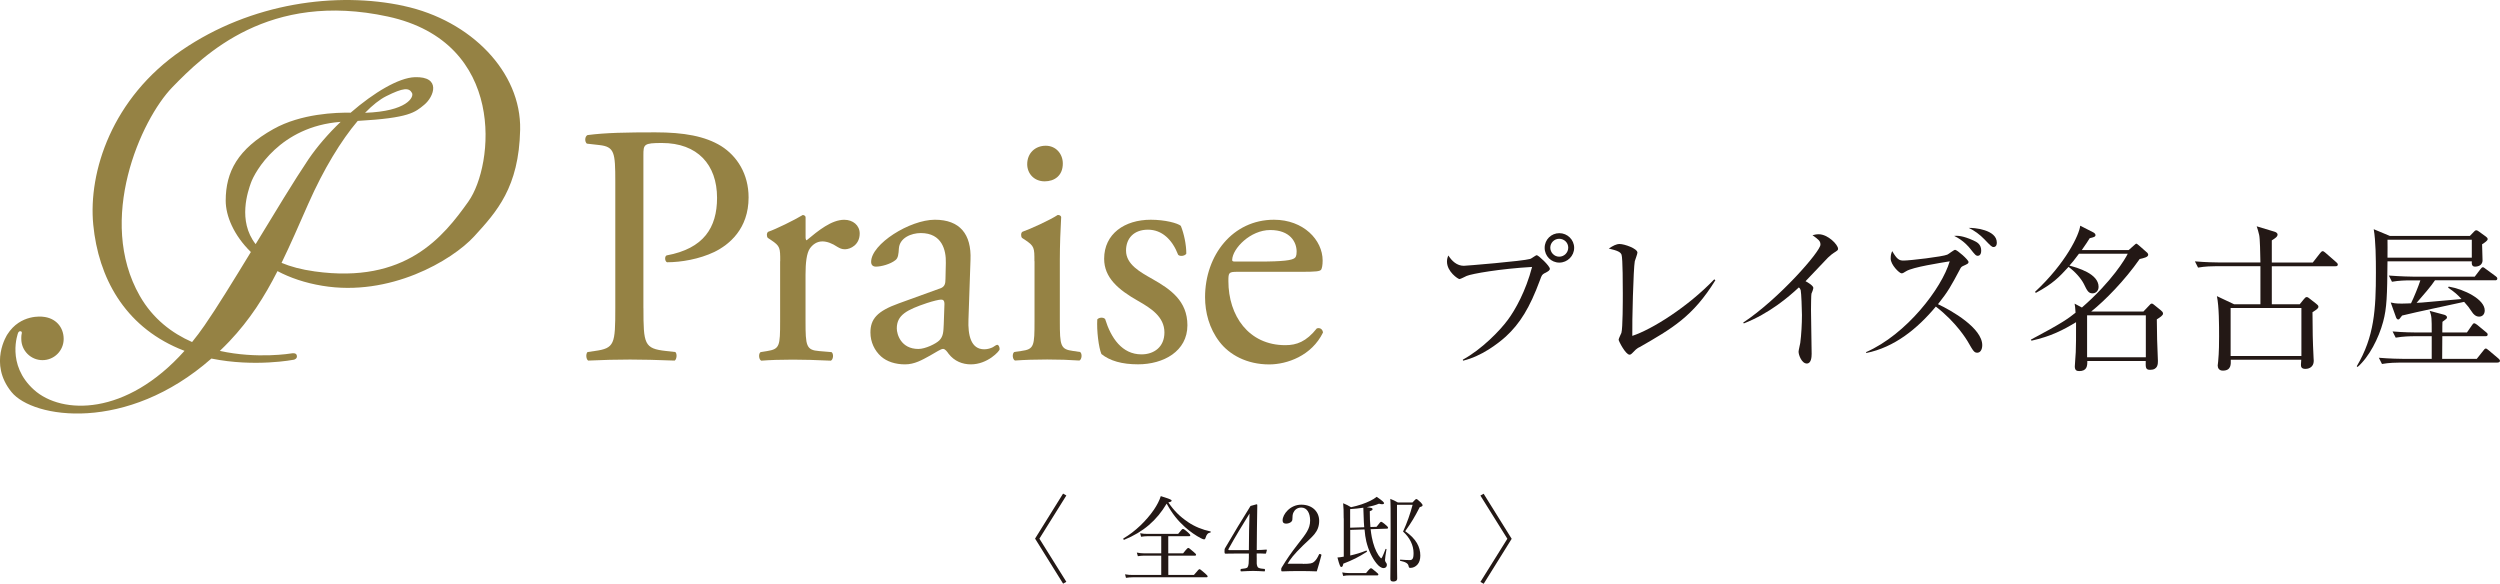
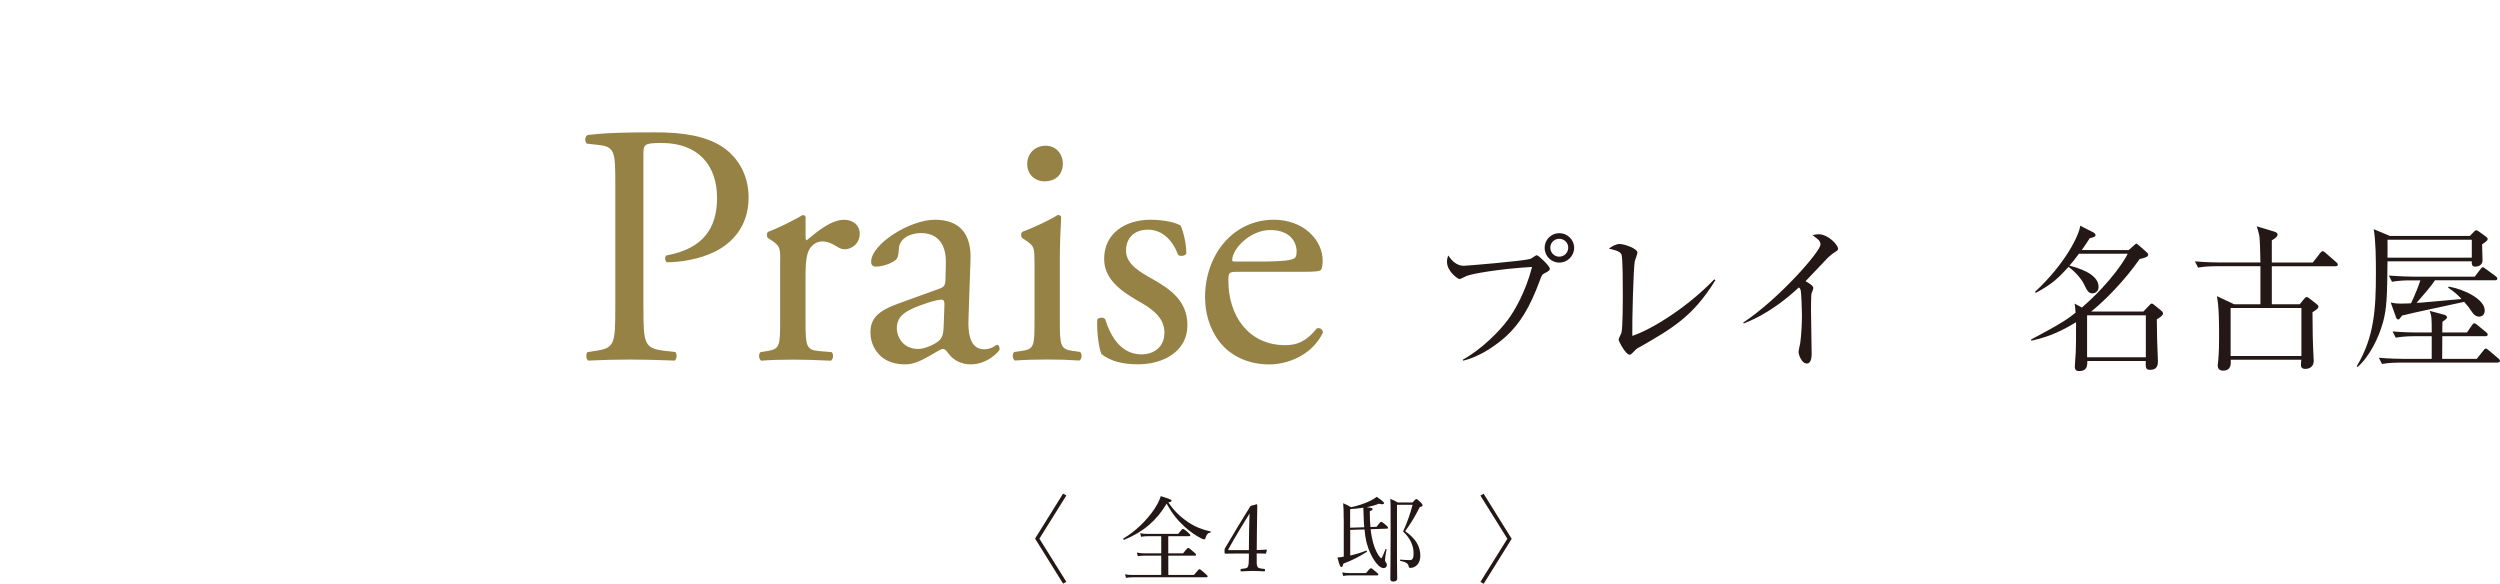
<svg xmlns="http://www.w3.org/2000/svg" id="_レイヤー_2" viewBox="0 0 502.65 117.37">
  <defs>
    <style>.cls-1{fill:#958244;}.cls-2{fill:#231815;}</style>
  </defs>
  <g id="_ヘッダー">
    <path class="cls-2" d="M213.75,99.25l.65.37-5.42,8.68,5.42,8.68-.65.37-5.64-9.06,5.64-9.06Z" />
    <path class="cls-2" d="M238.8,104.93c1.42.97,2.95,1.57,4.58,1.92.09.02.07.21-.02.22-.5.08-.77.37-.99,1.12-.07.19-.17.26-.28.26-.09,0-.37-.09-.65-.24-.92-.47-2.2-1.34-3.17-2.22-1.48-1.33-2.56-2.67-3.7-4.73-2,3.36-4.65,5.68-8.54,7.27-.11.06-.26-.21-.15-.28,2.39-1.38,4.63-3.59,6.13-5.77.62-.92,1.1-1.83,1.38-2.73,1.94.62,2.17.73,2.17.9s-.11.24-.65.37c1.12,1.66,2.39,2.91,3.9,3.9ZM240.05,115.6c.88-1.06,1.01-1.16,1.12-1.16.13,0,.24.09,1.14.86.41.35.49.49.49.6s-.06.17-.24.17h-14.81c-.49,0-.82.04-1.36.11l-.19-.71c.6.11,1.01.13,1.53.13h5.75v-3.88h-3.49c-.45,0-.73.04-1.21.11l-.21-.73c.58.11.92.15,1.42.15h3.49v-3.44h-2.82c-.43,0-.73.04-1.23.11l-.19-.71c.56.11.92.13,1.42.13h6.22c.71-.9.84-.99.95-.99.13,0,.3.06,1.06.73.35.3.43.45.43.56s-.07.17-.26.17h-4.17v3.44h2.99c.78-.99.92-1.08,1.03-1.08.13,0,.26.09,1.08.8.39.32.49.45.49.56,0,.13-.06.19-.24.19h-5.34v3.88h5.15Z" />
    <path class="cls-2" d="M252.68,112.1c-.02,1.18-.04,1.4.15,1.83.15.37.75.39,1.36.45.09,0,.15.04.15.26s-.04.24-.15.24c-.69-.04-1.57-.09-2.26-.09s-1.62.06-2.32.09c-.15,0-.19-.02-.19-.24s.06-.24.19-.26c.49-.06,1.12-.09,1.25-.37.21-.39.22-.88.24-1.87v-.84h-3.04c-.64,0-1.14.02-1.64.02-.17,0-.22-.06-.22-.49s0-.43.19-.75c1.77-3.04,3.18-5.36,5.04-8.35l1.23-.34c.08,0,.13.04.13.19-.04,1.49-.04,2.99-.07,4.71l-.04,4.3c.63,0,1.27-.04,1.92-.09.09,0,.13.04.11.13l-.15.58c-.02.09-.06.11-.17.11-.54-.04-1.18-.04-1.72-.04v.82ZM251.14,106.63c.02-1.38.04-2.13.09-3.38-1.42,2.3-2.88,4.69-4.2,7.08-.11.19-.07.28.15.28h3.92l.04-3.98Z" />
-     <path class="cls-2" d="M261.94,113.37c1.55,0,1.9-.11,2.26-.41.45-.39.71-.86.99-1.46.06-.13.11-.15.3-.09.17.06.21.11.19.22-.24.95-.62,2.28-.93,3.25-1.2-.06-2.26-.06-3.46-.06s-2.28,0-3.47.06c-.17,0-.22-.04-.22-.34s.02-.32.13-.49c1.06-1.74,1.74-2.73,3.27-4.71s2.41-2.99,2.41-4.69c0-1.48-.62-2.6-1.77-2.6-.86,0-1.36.49-1.61,1.05-.13.28-.19.75-.19,1.34,0,.5-.65.84-1.27.84-.39,0-.69-.15-.69-.67,0-1.18,1.49-3.14,3.75-3.14s3.6,1.46,3.6,3.25c0,2.33-1.51,3.23-3.27,4.97-1.94,1.9-2.52,2.73-3.08,3.66h3.06Z" />
    <path class="cls-2" d="M270.16,104.24c0-1.51-.02-2.17-.11-3.06.69.28.97.43,1.59.8,1.51-.32,2.84-.78,3.87-1.29.5-.24.9-.5,1.29-.8,1.16.78,1.48,1.12,1.48,1.27,0,.13-.13.22-.39.22-.17,0-.37-.04-.63-.11-.71.3-1.53.52-2.47.71,1.06.11,1.18.21,1.18.39,0,.15-.09.24-.56.41,0,1.21.04,2.26.13,3.18l1.23-.04c.69-.92.82-1.01.92-1.01.07,0,.34.09,1.12.8.22.21.28.3.28.41s-.09.17-.24.17l-3.27.11c.06.56.15,1.14.24,1.62.3,1.51.75,2.71,1.34,3.62.24.34.49.62.56.62s.26-.3.86-1.87c.02-.07.21-.02.19.06-.15.82-.3,1.92-.3,2.15,0,.19.06.3.17.47.17.21.21.32.21.5,0,.37-.24.65-.67.65s-.95-.35-1.42-.95c-.9-1.1-1.64-2.71-2.05-4.41-.17-.71-.28-1.51-.35-2.41l-2.88.09v5.15c1.08-.24,2.17-.56,3.21-.99.11-.06.22.19.11.26-1.59,1.03-2.95,1.7-4.71,2.37-.09.5-.19.67-.43.67-.17,0-.34-.32-.75-1.91.34-.02.75-.07,1.27-.17v-7.71ZM269.86,115.09c.54.09.9.13,1.38.13h3.42c.71-.9.88-.97.99-.97s.26.08,1.03.75c.35.28.45.39.45.5s-.06.19-.24.19h-5.62c-.41,0-.73.02-1.21.11l-.19-.71ZM274.29,106.01c-.06-.63-.09-1.33-.11-2.04-.04-.84-.06-1.34-.07-1.89-.82.13-1.72.22-2.65.28v3.74l2.84-.09ZM280.88,112.01c0,2.71.04,3.87.04,4.26,0,.47-.28.65-.8.65-.47,0-.58-.22-.58-.56,0-1.62.06-4.8.06-9.41s0-5.79-.07-6.65c.65.26.93.39,1.53.73h2.93c.56-.62.67-.69.78-.69.13,0,.26.09.88.67.3.32.37.45.37.58,0,.17-.11.24-.56.37-1.06,2.04-1.61,2.99-2.93,4.84,2.2,1.53,3.04,3.16,3.04,4.91,0,.75-.19,1.34-.54,1.76-.41.49-.95.71-1.46.71-.24,0-.3-.06-.37-.41-.09-.45-.5-.77-1.66-1.01-.09-.02-.09-.24,0-.24.84.07,1.48.09,1.96.09.22,0,.37-.07.5-.24.15-.19.21-.56.21-1.18,0-1.55-.75-3.1-2.11-4.31.84-1.85,1.42-3.53,1.92-5.38h-3.14v10.51Z" />
    <path class="cls-2" d="M298.3,117.37l-.65-.37,5.42-8.68-5.42-8.68.65-.37,5.64,9.06-5.64,9.06Z" />
    <path class="cls-2" d="M310.6,54.9c-.56.32-.6.38-.97,1.41-2.07,5.61-4.04,8.75-6.86,11.35-1.6,1.44-4.95,4.01-8.62,4.86l-.03-.21c3.76-2.04,7.46-5.83,9.06-8.02,1.47-1.98,3.6-5.77,4.86-10.62-6.46.37-12.13,1.37-13.16,1.81-.22.09-1.22.63-1.44.63-.28,0-2.51-1.48-2.51-3.51,0-.57.13-.91.28-1.23.69,1.1,1.72,2.07,3.1,2.07.44,0,11.85-.94,13.35-1.38.25-.06,1.1-.75,1.32-.75.34,0,2.63,2.16,2.63,2.73,0,.32-.34.53-1,.87ZM313.52,52.8c-1.63,0-2.95-1.31-2.95-2.97s1.32-2.95,2.95-2.95,2.98,1.32,2.98,2.95-1.35,2.97-2.98,2.97ZM313.49,48.01c-1,0-1.79.82-1.79,1.78s.78,1.82,1.79,1.82,1.82-.82,1.82-1.82-.81-1.78-1.82-1.78Z" />
    <path class="cls-2" d="M329.6,69.8c-.63.37-.78.53-1.44,1.22-.25.25-.38.29-.53.29-.78,0-2.19-2.73-2.19-3.01,0-.22.5-1.2.56-1.38.28-.97.28-6.39.28-7.99,0-1.19,0-7.02-.25-7.71-.22-.56-.78-.82-2.57-1.25.88-.57,1.5-.91,2.19-.91.94,0,3.57.91,3.57,1.73,0,.28-.47,1.48-.53,1.73-.28,1.47-.56,12.13-.5,15.01,3.92-1.28,11.13-5.79,16.48-11.37l.22.19c-4.51,7.31-8.68,9.68-15.29,13.48Z" />
    <path class="cls-2" d="M368.72,50.83c-.28.16-.56.41-1.19.97-.19.19-3.79,3.98-4.51,4.74.5.25,1.57.91,1.57,1.35,0,.19-.28,1-.38,1.16-.06.13-.09,2.6-.09,3.23,0,1.41.13,7.61.13,8.87,0,.66-.09,1.94-.97,1.94-1.03,0-1.66-1.73-1.66-2.38,0-.29.31-1.5.34-1.76.22-1.62.34-3.91.34-5.61,0-1.06-.13-4.48-.25-4.98-.06-.22-.16-.41-.38-.57-2.01,1.88-5.95,5.26-11.06,7.24l-.13-.16c7.27-4.83,15.54-14.33,15.54-15.67,0-.75-.34-1-1.6-1.91.38-.09.75-.19,1.25-.19,1.85,0,3.89,2.1,3.89,2.92,0,.25-.06.32-.85.82Z" />
-     <path class="cls-2" d="M397.62,70.92c-.69,0-.81-.21-2.04-2.35-.13-.19-2.16-3.7-6.36-6.93-3.7,4.45-8.34,8.21-14.01,9.34v-.19c8.12-3.57,15.2-12.82,16.8-18.25-1.88.32-7.43,1.16-8.74,1.98-.53.34-.72.44-.94.44-.44,0-2.19-1.72-2.19-2.97,0-.79.13-1.1.31-1.5.97,1.69,1.44,1.9,2.26,1.9,1.32,0,7.87-.78,8.81-1.19.25-.09,1.32-.97,1.57-.97.41,0,2.7,2.01,2.7,2.44,0,.32-.13.37-1.16.84-.28.13-.41.32-.56.63-1.82,3.41-2.35,4.41-4.42,7.02,2.76,1.28,8.9,4.82,8.9,8.24,0,1.03-.5,1.5-.91,1.5ZM397.66,51.43c-.38,0-.53-.16-1.57-1.48-.25-.31-1.28-1.6-3.2-2.53.78-.04,1.72-.04,3.85.91.75.34,1.6.78,1.6,2.06,0,1-.56,1.04-.69,1.04ZM400.85,49.67c-.38,0-.53-.16-1.88-1.57-.91-.94-1.97-1.73-3.13-2.28,1-.04,5.64.32,5.64,2.97,0,.79-.47.88-.63.88Z" />
    <path class="cls-2" d="M428,50.27l1.13-1c.16-.12.28-.28.41-.28.09,0,.34.21.53.37l1.57,1.38c.16.12.28.34.28.46,0,.5-.88.69-1.72.88-3.04,4.35-6.96,8.33-9.75,10.56h10.5l1.22-1.28c.13-.16.28-.32.47-.32s.34.16.5.28l1.32,1.07c.22.19.44.38.44.66,0,.37-.6.75-1.25,1.16,0,.91.03,3.32.06,4.04.06,1.45.16,4.2.16,4.33,0,.59,0,1.78-1.57,1.78-.91,0-.91-.46-.88-1.78h-11.75c.03,1.03-.09,2.03-1.63,2.03-.56,0-.88-.21-.88-.94,0-.46.19-2.44.19-2.85.06-1.48.06-2.66.06-6.04-2.57,1.56-5.05,2.85-8.96,3.72l-.13-.21c6.24-3.3,7.55-4.26,8.99-5.42-.09-1.19-.09-1.32-.19-1.82l1.47.78c6.05-5.26,8.77-9.87,9.21-10.81h-9.81c-.85,1.16-1.47,1.91-1.91,2.38,1.63.45,5.86,1.61,5.86,4.27,0,.78-.53,1.31-1.22,1.31-.81,0-1.07-.5-1.75-1.91-.6-1.16-1.79-2.47-3.07-3.41-1.94,2.1-3.1,3.35-6.58,5.23l-.16-.21c6.21-5.78,8.9-11.5,9.09-13.3l2.66,1.36c.16.09.41.28.41.53,0,.34-.38.44-1.16.62-.41.66-.85,1.32-1.6,2.39h9.43ZM419.63,63.4v8.43h11.81v-8.43h-11.81Z" />
    <path class="cls-2" d="M469.59,53.53h-12.82v7.65h5.61l.81-1c.19-.22.38-.45.56-.45.22,0,.38.09.6.29l1.32,1.03c.22.19.47.37.47.59,0,.38-.31.57-1.19,1.13.03,4.29.03,5.29.22,9.24,0,.16.03.29.03.5,0,1.6-1.41,1.66-1.66,1.66-.91,0-.91-.53-.91-.87,0-.25.03-.63.06-.97h-14.17c.03.91.09,2.19-1.6,2.19-.75,0-1.03-.53-1.03-1.03,0-.13.06-.54.09-.78.19-1.86.19-4.14.19-4.96,0-2.38,0-6.11-.44-8.21l3.45,1.63h5.3v-7.65h-8.84c-.78,0-2.29.03-3.7.28l-.63-1.25c2.16.19,4.39.22,4.83.22h8.34c-.03-1.85-.09-4.86-.25-5.52-.13-.66-.34-1.25-.5-1.75l3.54,1.07c.34.09.66.31.66.57,0,.44-.44.74-1.16,1.19v4.45h8.24l1.47-1.88c.19-.24.34-.4.53-.4.13,0,.31.12.53.31l2.19,1.91c.16.13.31.29.31.47,0,.32-.28.34-.47.34ZM462.72,61.92h-14.23v9.66h14.23v-9.66Z" />
    <path class="cls-2" d="M499.05,49.14c0,.5.09,2.72.09,3.19,0,1.25-1.32,1.28-1.5,1.28-.69,0-.69-.59-.66-1.07h-16.95c-.06,6.86-.13,9.41-.88,12.16-.88,3.29-2.82,7.08-5.14,9.09l-.16-.16c3.54-5.92,3.85-11.47,3.85-18.84,0-2.72-.03-6.36-.44-8.71l3.23,1.35h16.11l.78-.81c.16-.19.31-.32.5-.32.16,0,.31.09.53.25l1.38,1c.22.16.38.31.38.53,0,.32-.6.69-1.13,1.04ZM502.18,72.9h-19.56c-.78,0-2.29.03-3.7.28l-.63-1.25c2.16.19,4.39.22,4.83.22h5.8v-4.55h-3.54c-.78,0-2.29.04-3.7.29l-.63-1.25c2.16.19,4.42.21,4.83.21h3.04c0-2.92,0-3.22-.41-4.35l2.79.75c.28.06.69.22.69.57,0,.22-.13.32-.91.88-.03.69-.03.84-.03,2.15h4.95l1-1.44c.16-.25.28-.41.47-.41.13,0,.44.19.6.32l1.79,1.48c.16.12.31.25.31.46,0,.32-.25.34-.47.34h-8.65c0,.47-.03,4.42-.03,4.55h6.96l1.32-1.66c.19-.25.31-.41.5-.41.13,0,.25.09.56.34l1.97,1.66c.13.13.31.28.31.47,0,.28-.28.34-.47.34ZM496.98,48.2h-16.95c.03.5,0,2.41,0,3.6h16.95v-3.6ZM501.65,56.35h-12.07c-.75,1.16-2.41,3.06-3.7,4.54.28-.03.6-.03,1.07-.06,1-.09,1.69-.15,7.96-.71-.81-.88-1.32-1.35-2.7-2.29l.13-.21c3.13.53,7.24,2.57,7.24,4.79,0,.84-.53,1.25-1.13,1.25-.69,0-1.16-.53-1.35-.82-.78-1.15-.88-1.28-1.66-2.15-3.45.78-9.03,1.9-12.47,2.75-.53.72-.6.79-.78.79-.22,0-.34-.19-.41-.34l-1.1-3.07c.56.12.94.22,2.23.22.88,0,1.5-.06,1.85-.06.56-1.13,1.47-3.35,1.88-4.61h-2.01c-.85,0-2.35.03-3.7.28l-.63-1.25c2.57.19,4.45.22,4.83.22h12.44l1.13-1.48c.19-.25.34-.41.5-.41s.31.13.56.32l2.04,1.5c.19.13.31.28.31.47,0,.31-.28.34-.47.34Z" />
    <path class="cls-1" d="M129.37,61.96c0,7.23.14,8.13,4.55,8.61l1.86.21c.41.34.28,1.51-.14,1.72-3.92-.14-6.2-.21-8.96-.21s-5.38.07-8.41.21c-.41-.21-.55-1.31-.14-1.72l1.45-.21c4-.55,4.13-1.38,4.13-8.61v-25.43c0-5.86-.14-7.03-3.24-7.37l-2.48-.28c-.48-.42-.41-1.45.13-1.72,3.66-.48,7.93-.55,13.65-.55s9.99.76,13.23,2.76c3.17,2,5.51,5.58,5.51,10.33,0,6.34-3.93,9.51-6.89,10.96-3.04,1.45-6.69,2.07-9.51,2.07-.49-.21-.49-1.24-.07-1.38,7.44-1.37,10.13-5.58,10.13-11.57,0-6.68-3.93-11.03-11.09-11.03-3.65,0-3.72.27-3.72,2.48v30.73Z" />
    <path class="cls-1" d="M156.87,52.52c0-2.69,0-3.03-1.86-4.27l-.62-.41c-.28-.27-.28-1.03.07-1.24,1.59-.55,5.24-2.34,6.96-3.38.34.07.55.21.55.48v4c0,.34.07.55.2.62,2.41-2,5.03-4.13,7.58-4.13,1.72,0,3.1,1.1,3.1,2.76,0,2.27-1.86,3.17-2.96,3.17-.69,0-1.03-.21-1.52-.48-1.03-.69-2.07-1.1-3.03-1.1-1.1,0-1.92.62-2.48,1.38-.69.96-.9,2.96-.9,5.31v9.37c0,4.96.13,5.79,2.75,5.99l2.48.21c.48.34.35,1.51-.14,1.72-3.23-.14-5.23-.21-7.65-.21s-4.55.07-6.34.21c-.48-.21-.62-1.38-.14-1.72l1.31-.21c2.55-.41,2.62-1.03,2.62-5.99v-12.06Z" />
    <path class="cls-1" d="M188.93,58.03c1.03-.34,1.17-.96,1.17-2l.07-3.17c.07-2.55-.76-6-5.03-6-1.93,0-4.27.97-4.41,3.1-.07,1.1-.14,1.93-.69,2.34-1.03.83-2.89,1.31-3.93,1.31-.62,0-.96-.35-.96-.96,0-3.59,7.79-8.47,12.81-8.47s7.38,2.89,7.17,8.06l-.41,11.99c-.13,3.17.49,6,3.17,6,.69,0,1.31-.21,1.73-.42.34-.21.69-.48.89-.48.27,0,.48.42.48.9,0,.34-2.41,3.03-5.79,3.03-1.66,0-3.31-.62-4.48-2.14-.28-.41-.69-.97-1.1-.97-.48,0-1.31.62-2.69,1.38-1.52.83-3.03,1.73-4.96,1.73s-3.65-.55-4.82-1.59c-1.3-1.16-2.14-2.89-2.14-4.82,0-2.69,1.31-4.28,5.72-5.86l8.2-2.97ZM184.66,70.16c1.37,0,3.51-1.03,4.2-1.72.82-.83.82-1.79.89-3.24l.14-4.06c0-.76-.28-.9-.69-.9s-1.58.28-2.83.69c-4.07,1.37-6.06,2.41-6.06,5.1,0,1.17.83,4.13,4.35,4.13Z" />
    <path class="cls-1" d="M207.98,52.52c0-2.69,0-3.03-1.86-4.27l-.62-.41c-.27-.27-.27-1.03.07-1.24,1.58-.55,5.51-2.34,7.1-3.38.35,0,.62.14.69.41-.14,2.41-.27,5.72-.27,8.54v12.4c0,4.96.14,5.65,2.62,5.99l1.45.21c.48.34.35,1.51-.14,1.72-2.06-.14-4.07-.21-6.48-.21s-4.55.07-6.47.21c-.49-.21-.62-1.38-.14-1.72l1.45-.21c2.55-.34,2.62-1.03,2.62-5.99v-12.06ZM213.69,32.88c0,2.48-1.72,3.58-3.65,3.58-2.14,0-3.51-1.58-3.51-3.44,0-2.27,1.65-3.72,3.72-3.72s3.44,1.65,3.44,3.58Z" />
    <path class="cls-1" d="M237.42,45.42c.62,1.52,1.1,3.72,1.1,5.58-.27.48-1.31.62-1.65.21-1.17-3.03-3.24-5.03-6.06-5.03s-4.41,1.72-4.41,4.2c0,2.82,2.9,4.34,5.31,5.72,3.65,2.06,7.03,4.41,7.03,9.3,0,5.24-4.82,7.85-9.92,7.85-3.24,0-5.65-.69-7.37-2.07-.55-1.31-.97-4.68-.83-6.96.34-.42,1.24-.48,1.58-.07,1.17,3.79,3.38,7.1,7.31,7.1,2.48,0,4.61-1.45,4.61-4.41,0-3.17-2.76-4.89-5.3-6.34-4-2.27-6.82-4.68-6.82-8.47,0-5.03,4.14-7.85,9.37-7.85,2.89,0,5.44.69,6.06,1.24Z" />
    <path class="cls-1" d="M248.84,54.65c-1.79,0-1.86.14-1.86,1.86,0,6.96,4.06,12.89,11.44,12.89,2.28,0,4.2-.69,6.34-3.37.69-.21,1.17.2,1.24.83-2.28,4.68-7.23,6.41-10.82,6.41-4.48,0-7.99-1.93-9.99-4.55-2.07-2.69-2.9-5.93-2.9-8.96,0-8.48,5.58-15.58,13.85-15.58,5.93,0,9.79,4.06,9.79,8.2,0,.97-.14,1.52-.27,1.79-.21.41-1.17.48-4.07.48h-12.75ZM253.11,52.59c5.1,0,6.62-.28,7.17-.69.21-.14.42-.42.42-1.31,0-1.93-1.31-4.34-5.31-4.34s-7.58,3.72-7.65,6c0,.14,0,.34.48.34h4.89Z" />
-     <path class="cls-1" d="M81.2,1.19c-13.47-2.91-30.65-.67-44.67,8.92-14.02,9.59-18.81,24.46-17.78,35.08,1.04,10.62,6.25,20.21,17.18,24.88.39.17.78.32,1.17.47-11.75,13.16-24.69,12.83-30.25,7.85-5.69-5.1-3.21-11.47-3.21-11.47.09-.19.27-.39.54-.31.29.08.2.4.2.4-.13.52-.1,1.14-.1,1.14,0,2.35,1.91,4.26,4.26,4.26s4.26-1.9,4.26-4.26-1.59-4.26-4.24-4.47c0,0-4.45-.61-7.09,3.57,0,0-3.83,5.81.84,11.57,4.32,5.33,23.15,8.26,40.19-6.73,8.74,1.78,16.6.23,16.6.23,0,0,.81-.19.55-.94-.18-.51-1.03-.33-1.03-.33,0,0-6.86,1.17-14.42-.5.64-.61,1.27-1.24,1.91-1.91,4.12-4.35,7.04-8.94,9.68-14.13,2.51,1.33,5.51,2.37,9.03,2.95,13.53,2.25,26.03-5.04,30.53-9.95,4.5-4.92,8.99-9.83,9.23-21.43.24-11.59-9.89-21.97-23.37-24.88ZM51.4,49.09c-3.68-4.7-1.51-10.72-.97-12.27.8-2.31,5.86-11.4,18.06-12.32-2.47,2.36-4.75,4.99-6.51,7.59-2.76,4.1-6.69,10.59-10.59,17.01ZM94.22,40.46c-5.1,7.19-12.66,16.66-30.95,14.11-2.68-.37-4.87-.97-6.66-1.72,1.77-3.63,3.47-7.56,5.38-11.89,3.1-7.01,6.62-12.75,9.93-16.65,10.43-.59,11.51-1.72,13.37-3.24,2-1.64,3.46-5.74-1.91-5.55-3.19.11-8.19,3.06-12.88,7.14-2.85-.06-9.95.16-15.53,3.29-7.15,4.01-9.59,8.57-9.59,14.4,0,3.04,1.61,6.95,5.06,10.32-3.49,5.73-6.88,11.25-9.31,14.75-.82,1.19-1.66,2.31-2.51,3.35-4.05-1.78-7.87-4.66-10.51-9.27-8.74-15.29.18-35.41,6.55-41.97,6.37-6.55,19.39-19.39,43.34-14.2,23.94,5.19,21.3,29.95,16.2,37.15ZM73.4,22.68c1.51-1.55,2.95-2.69,4.25-3.34,3.46-1.73,4.6-1.75,5.19-.64.43.82-1,3.69-9.44,3.98Z" />
  </g>
</svg>